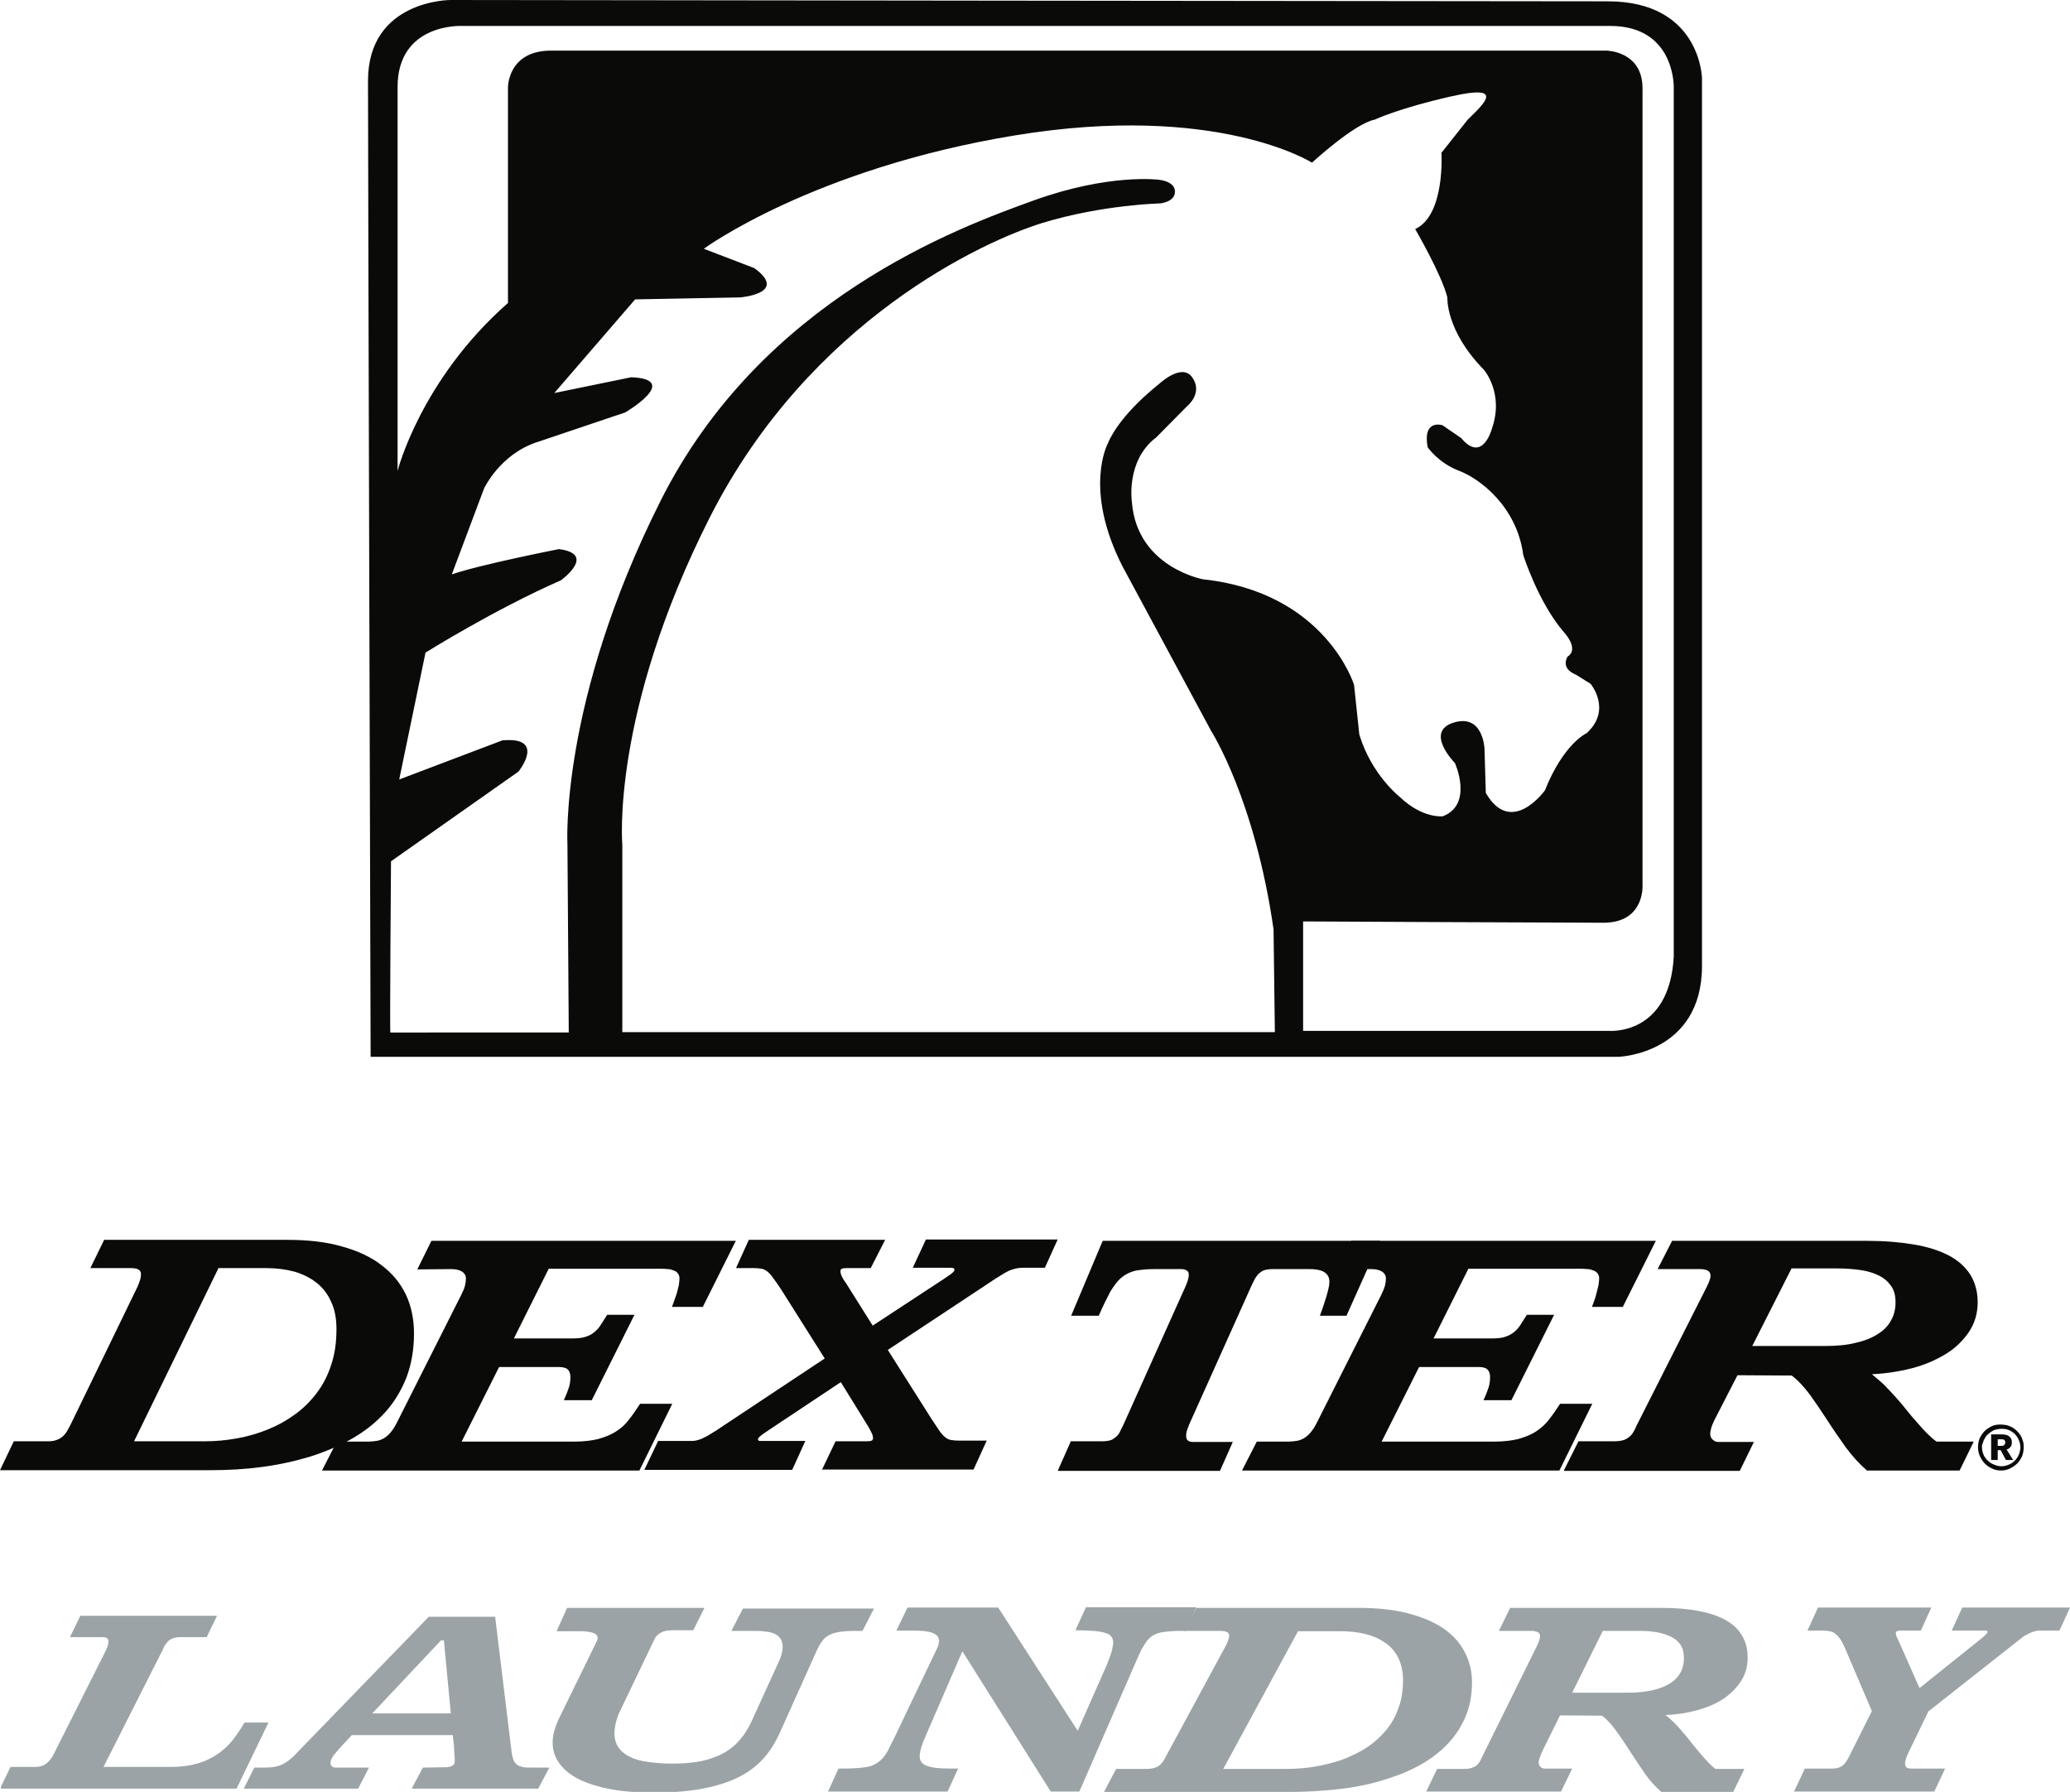
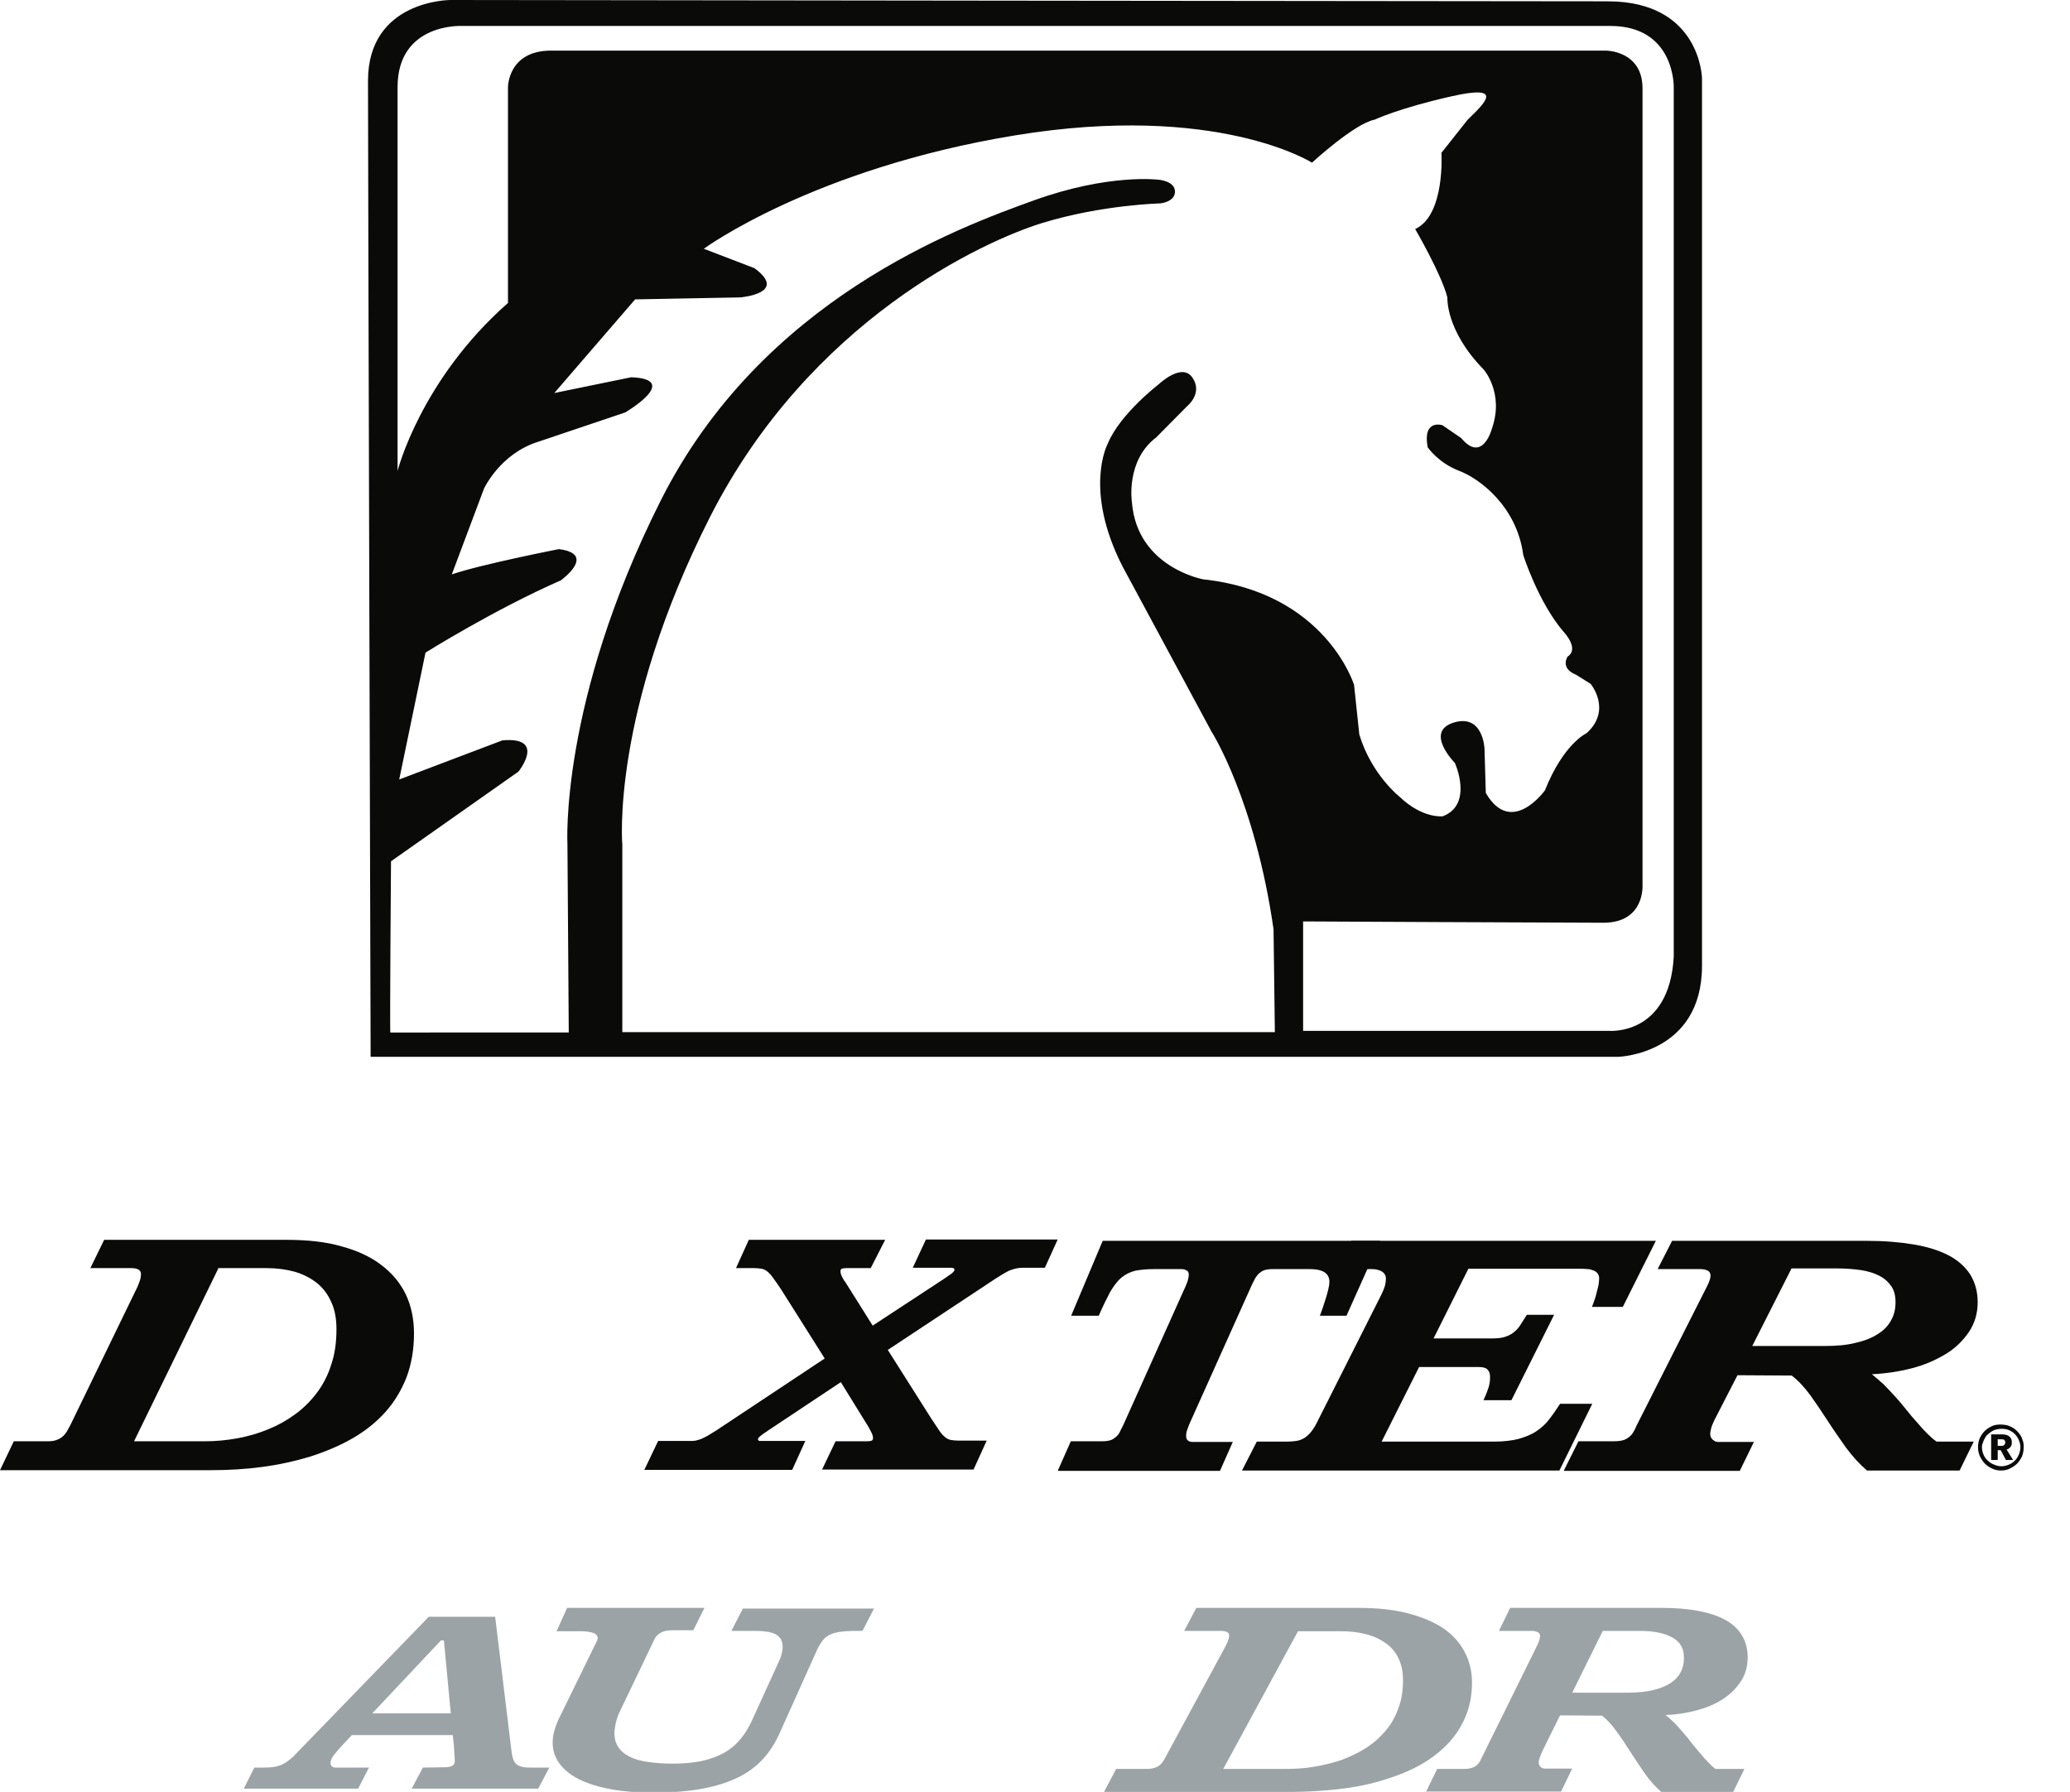
<svg xmlns="http://www.w3.org/2000/svg" xmlns:xlink="http://www.w3.org/1999/xlink" version="1.1" id="Layer_1" x="0px" y="0px" viewBox="0 0 63 54.53" style="enable-background:new 0 0 63 54.53;" xml:space="preserve">
  <style type="text/css">
	.st0{clip-path:url(#SVGID_2_);fill:#0A0B09;}
	.st1{clip-path:url(#SVGID_4_);fill:#9BA3A6;}
	.st2{clip-path:url(#SVGID_6_);fill:#9BA3A6;}
	.st3{clip-path:url(#SVGID_8_);fill:#9BA3A6;}
	.st4{clip-path:url(#SVGID_10_);fill:#9BA3A6;}
	.st5{clip-path:url(#SVGID_12_);fill:#9BA3A6;}
	.st6{clip-path:url(#SVGID_14_);enable-background:new    ;}
	.st7{clip-path:url(#SVGID_16_);}
	.st8{clip-path:url(#SVGID_18_);}
	.st9{clip-path:url(#SVGID_20_);fill:#9BA3A6;}
	.st10{clip-path:url(#SVGID_22_);}
	.st11{clip-path:url(#SVGID_24_);fill:#9BA3A6;}
	.st12{clip-path:url(#SVGID_26_);fill:#0A0B09;}
	.st13{clip-path:url(#SVGID_28_);fill:#0A0B09;}
	.st14{clip-path:url(#SVGID_30_);fill:#0A0B09;}
	.st15{clip-path:url(#SVGID_32_);fill:#0A0B09;}
	.st16{clip-path:url(#SVGID_34_);fill:#0A0B09;}
	.st17{clip-path:url(#SVGID_36_);fill:#0A0B09;}
	.st18{clip-path:url(#SVGID_38_);fill:#0A0B09;}
</style>
  <g>
    <defs>
      <path id="SVGID_1_" d="M39.66,28.04v3.33h9.31c0,0,1.84,0.16,1.97-2.26V2.65c0,0,0.04-1.86-1.93-1.86H14.03    c0,0-1.93-0.08-1.93,1.86v11.68c0,0,0.7-2.77,3.36-5.11V2.65c0,0,0-1.11,1.31-1.11h32.11c0,0,1.11,0,1.11,1.15v24.24    c0,0,0.08,1.15-1.19,1.15C47.53,28.08,39.66,28.04,39.66,28.04z M17.31,31.4l-0.04-5.7c0,0-0.25-4.32,2.83-10.45    c3.08-6.14,9.06-8.32,11.36-9.15c2.3-0.83,3.81-0.63,3.81-0.63s0.49,0.04,0.49,0.36c0,0.32-0.45,0.36-0.45,0.36    s-1.76,0.04-3.57,0.59c-1.8,0.55-7.09,2.97-10.13,8.95c-3.03,5.98-2.67,9.98-2.67,9.98v5.7H38.8l-0.04-3.13    c-0.57-3.96-1.89-6.02-1.89-6.02l-2.71-5.03c-1.19-2.34-0.45-3.72-0.45-3.72c0.37-0.91,1.56-1.82,1.56-1.82s0.7-0.67,1.02-0.2    c0.33,0.48-0.16,0.87-0.16,0.87l-0.94,0.95c-0.94,0.71-0.74,1.98-0.74,1.98c0.16,1.98,2.17,2.34,2.17,2.34    c3.73,0.4,4.59,3.21,4.59,3.21l0.16,1.51c0.37,1.23,1.23,1.9,1.23,1.9c0.7,0.67,1.31,0.59,1.31,0.59    c0.94-0.36,0.37-1.62,0.37-1.62s-0.94-0.95-0.04-1.23c0.9-0.28,0.94,0.79,0.94,0.79l0.04,1.35c0.78,1.35,1.8-0.08,1.8-0.08    c0.57-1.43,1.27-1.74,1.27-1.74c0.78-0.71,0.12-1.5,0.12-1.5l-0.45-0.28c-0.49-0.2-0.25-0.55-0.25-0.55    c0.37-0.24-0.12-0.75-0.12-0.75c-0.78-0.91-1.23-2.34-1.23-2.34c-0.2-1.5-1.35-2.34-1.97-2.57c-0.62-0.24-0.94-0.71-0.94-0.71    c-0.16-0.87,0.45-0.67,0.45-0.67l0.57,0.39c0.66,0.79,0.94-0.3,0.94-0.3c0.37-1.07-0.25-1.78-0.25-1.78    c-1.17-1.19-1.11-2.2-1.11-2.2c-0.18-0.71-0.98-2.08-0.98-2.08c0.92-0.42,0.8-2.32,0.8-2.32l0.8-1.01    c0.55-0.53,1.11-1.07-0.49-0.71c-1.6,0.36-2.34,0.71-2.34,0.71c-0.62,0.12-1.91,1.31-1.91,1.31s-2.89-1.84-9.04-0.83    c-6.15,1.01-9.47,3.45-9.47,3.45l1.54,0.59c1.05,0.77-0.43,0.89-0.43,0.89l-3.2,0.06l-2.46,2.85l2.34-0.48    c1.54,0.06-0.18,1.07-0.18,1.07l-2.64,0.89c-1.17,0.36-1.66,1.43-1.66,1.43l-0.98,2.61c0.86-0.3,3.26-0.77,3.26-0.77    c1.17,0.15,0.06,0.95,0.06,0.95c-2.03,0.89-4.12,2.2-4.12,2.2l-0.8,3.86l3.14-1.19c1.35-0.12,0.49,0.95,0.49,0.95l-3.88,2.73    c0,0-0.04,5.21-0.02,5.21H17.31z M11.2,2.46C11.2,0,13.7,0,13.7,0s32.4,0.04,35.23,0.04c2.83,0,2.87,2.34,2.87,2.34v27.01    c0,2.69-2.54,2.77-2.54,2.77H11.28C11.28,32.16,11.2,4.91,11.2,2.46z" />
    </defs>
    <clipPath id="SVGID_2_">
      <use xlink:href="#SVGID_1_" style="overflow:visible;" />
    </clipPath>
    <rect x="6.2" y="-5" class="st0" width="50.6" height="42.16" />
  </g>
  <g>
    <defs>
      <path id="SVGID_3_" d="M56.97,52.07l-0.82-1.92c-0.05-0.11-0.1-0.21-0.15-0.28c-0.05-0.07-0.1-0.12-0.15-0.16    c-0.05-0.04-0.11-0.06-0.17-0.07c-0.06-0.01-0.13-0.02-0.21-0.02h-0.46l0.32-0.7h3.45l-0.32,0.7h-0.61c-0.06,0-0.1,0.01-0.12,0.02    c-0.02,0.01-0.03,0.03-0.03,0.06c0,0.04,0.01,0.08,0.03,0.12c0.02,0.04,0.04,0.09,0.07,0.15l0.62,1.4l1.81-1.45    c0.09-0.07,0.16-0.13,0.2-0.17c0.04-0.04,0.06-0.07,0.06-0.09c0-0.01-0.01-0.03-0.02-0.03c-0.01-0.01-0.03-0.01-0.06-0.01h-1.01    l0.32-0.7H63l-0.32,0.7h-0.56c-0.05,0-0.1,0-0.14,0.01c-0.05,0.01-0.09,0.02-0.14,0.04c-0.05,0.02-0.11,0.05-0.17,0.08    c-0.06,0.03-0.13,0.08-0.2,0.14l-2.78,2.19l-0.59,1.22c-0.04,0.08-0.07,0.15-0.09,0.21c-0.02,0.06-0.03,0.11-0.03,0.17    c0,0.09,0.06,0.14,0.18,0.14h1.04l-0.33,0.7H54.6l0.33-0.7h0.82c0.09,0,0.16-0.01,0.21-0.03c0.06-0.02,0.1-0.04,0.14-0.08    c0.04-0.03,0.07-0.08,0.1-0.12c0.03-0.05,0.06-0.1,0.09-0.16L56.97,52.07" />
    </defs>
    <clipPath id="SVGID_4_">
      <use xlink:href="#SVGID_3_" style="overflow:visible;" />
    </clipPath>
-     <rect x="49.6" y="43.93" class="st1" width="18.4" height="15.59" />
  </g>
  <g>
    <defs>
      <path id="SVGID_5_" d="M48.78,49.63l-0.93,1.88h1.73c0.28,0,0.53-0.03,0.74-0.08c0.21-0.05,0.38-0.12,0.52-0.21    c0.14-0.09,0.24-0.2,0.31-0.33c0.07-0.13,0.1-0.27,0.1-0.43c0-0.16-0.03-0.29-0.1-0.4c-0.07-0.11-0.17-0.19-0.29-0.25    c-0.12-0.06-0.27-0.11-0.44-0.14c-0.17-0.03-0.35-0.04-0.54-0.04H48.78z M43.4,54.53l0.34-0.7h0.83c0.09,0,0.16-0.01,0.22-0.03    c0.06-0.02,0.11-0.04,0.15-0.08c0.04-0.03,0.08-0.08,0.1-0.12c0.03-0.05,0.05-0.1,0.08-0.16l1.67-3.38    c0.05-0.11,0.08-0.2,0.08-0.27c0-0.06-0.02-0.1-0.07-0.12c-0.04-0.02-0.1-0.04-0.18-0.04h-1l0.34-0.7h4.61    c0.42,0,0.79,0.03,1.11,0.09c0.32,0.06,0.6,0.15,0.82,0.27c0.22,0.12,0.4,0.28,0.51,0.47c0.12,0.19,0.18,0.42,0.18,0.68    c0,0.27-0.07,0.52-0.21,0.73c-0.14,0.21-0.32,0.39-0.55,0.54c-0.23,0.15-0.5,0.26-0.8,0.34c-0.3,0.08-0.62,0.13-0.94,0.14    c0.09,0.07,0.18,0.15,0.27,0.24c0.09,0.09,0.18,0.19,0.27,0.3c0.09,0.1,0.18,0.21,0.26,0.32c0.09,0.11,0.17,0.21,0.26,0.31    c0.08,0.1,0.16,0.19,0.24,0.27c0.08,0.08,0.15,0.15,0.22,0.2h0.88l-0.34,0.7h-2.19c-0.18-0.16-0.35-0.34-0.5-0.56    c-0.15-0.22-0.3-0.44-0.44-0.66c-0.14-0.22-0.28-0.43-0.42-0.62c-0.14-0.2-0.28-0.35-0.44-0.48l-1.28-0.01l-0.54,1.09    c-0.03,0.07-0.06,0.14-0.08,0.2c-0.02,0.06-0.03,0.1-0.03,0.13c0,0.05,0.01,0.09,0.03,0.12c0.02,0.03,0.05,0.05,0.07,0.06    c0.03,0.01,0.05,0.02,0.07,0.02c0.02,0,0.04,0,0.04,0h0.81l-0.34,0.7H43.4z" />
    </defs>
    <clipPath id="SVGID_6_">
      <use xlink:href="#SVGID_5_" style="overflow:visible;" />
    </clipPath>
    <rect x="38.4" y="43.93" class="st2" width="19.8" height="15.59" />
  </g>
  <g>
    <defs>
      <path id="SVGID_7_" d="M39.51,49.63l-2.28,4.2h1.92c0.29,0,0.58-0.02,0.87-0.07c0.29-0.05,0.57-0.12,0.83-0.21    c0.26-0.1,0.51-0.22,0.73-0.36c0.23-0.15,0.42-0.32,0.59-0.52c0.17-0.2,0.3-0.43,0.39-0.69c0.1-0.26,0.14-0.54,0.14-0.86    c0-0.25-0.05-0.48-0.14-0.66c-0.09-0.19-0.22-0.34-0.39-0.46c-0.17-0.12-0.36-0.21-0.6-0.27c-0.23-0.06-0.49-0.09-0.76-0.09H39.51     M44.8,51.2c0,0.4-0.07,0.75-0.21,1.07c-0.14,0.32-0.33,0.6-0.58,0.85c-0.25,0.25-0.54,0.46-0.88,0.64    c-0.34,0.18-0.72,0.32-1.13,0.44c-0.41,0.12-0.84,0.2-1.3,0.25c-0.46,0.05-0.93,0.08-1.41,0.08H33.6l0.37-0.7h0.92    c0.1,0,0.18-0.01,0.24-0.03c0.06-0.02,0.12-0.04,0.16-0.08c0.04-0.03,0.08-0.08,0.11-0.12c0.03-0.05,0.06-0.1,0.09-0.16l1.78-3.29    c0.04-0.08,0.08-0.14,0.1-0.21c0.02-0.06,0.04-0.12,0.04-0.17c0-0.09-0.09-0.14-0.26-0.14h-1.11l0.37-0.7h4.94    c0.56,0,1.05,0.05,1.48,0.16c0.43,0.11,0.79,0.26,1.08,0.45c0.29,0.2,0.51,0.43,0.66,0.72C44.72,50.54,44.8,50.85,44.8,51.2" />
    </defs>
    <clipPath id="SVGID_8_">
      <use xlink:href="#SVGID_7_" style="overflow:visible;" />
    </clipPath>
    <rect x="28.6" y="43.93" class="st3" width="21.2" height="15.59" />
  </g>
  <g>
    <defs>
      <path id="SVGID_9_" d="M36.08,49.63c-0.17,0-0.32,0-0.44,0.01c-0.12,0.01-0.23,0.02-0.32,0.04c-0.09,0.02-0.16,0.05-0.23,0.09    c-0.06,0.04-0.12,0.09-0.18,0.16c-0.05,0.07-0.1,0.15-0.16,0.25c-0.05,0.1-0.11,0.23-0.17,0.37l-1.73,3.97h-0.87l-2.69-4.27    l-1.11,2.56c-0.02,0.05-0.04,0.1-0.07,0.16c-0.02,0.06-0.04,0.11-0.06,0.17c-0.02,0.06-0.03,0.11-0.04,0.16    c-0.01,0.05-0.02,0.1-0.02,0.14c0,0.08,0.02,0.14,0.06,0.19c0.04,0.05,0.1,0.09,0.2,0.12c0.09,0.03,0.21,0.05,0.36,0.06    c0.15,0.01,0.34,0.01,0.55,0.01l-0.32,0.7H25.2l0.32-0.7c0.19,0,0.36,0,0.5-0.01c0.14-0.01,0.26-0.02,0.37-0.04    c0.1-0.02,0.19-0.05,0.27-0.1c0.07-0.04,0.14-0.1,0.2-0.16c0.06-0.07,0.12-0.15,0.17-0.25c0.05-0.1,0.11-0.22,0.18-0.36l1.32-2.76    c0.01-0.02,0.02-0.05,0.03-0.09c0.01-0.04,0.02-0.08,0.02-0.11c0-0.12-0.07-0.2-0.2-0.25c-0.14-0.05-0.34-0.07-0.6-0.07h-0.5    l0.34-0.7h2.76l2.42,3.75l0.9-2.04c0.02-0.05,0.04-0.1,0.06-0.16c0.02-0.06,0.04-0.11,0.06-0.17c0.02-0.06,0.03-0.11,0.04-0.17    c0.01-0.05,0.02-0.1,0.02-0.14c0-0.08-0.02-0.14-0.06-0.19c-0.04-0.05-0.1-0.09-0.19-0.11c-0.09-0.03-0.21-0.05-0.35-0.06    c-0.15-0.01-0.33-0.02-0.55-0.02l0.32-0.7h3.36L36.08,49.63" />
    </defs>
    <clipPath id="SVGID_10_">
      <use xlink:href="#SVGID_9_" style="overflow:visible;" />
    </clipPath>
-     <rect x="20.2" y="43.93" class="st4" width="21.2" height="15.59" />
  </g>
  <g>
    <defs>
      <path id="SVGID_11_" d="M17.26,48.93h4.18l-0.34,0.68h-0.61c-0.16,0-0.28,0.02-0.37,0.07c-0.09,0.05-0.16,0.11-0.2,0.2l-1.03,2.15    c-0.02,0.04-0.04,0.09-0.07,0.15c-0.02,0.06-0.04,0.11-0.06,0.18c-0.02,0.06-0.03,0.13-0.04,0.19c-0.01,0.06-0.02,0.13-0.02,0.19    c0,0.17,0.04,0.31,0.12,0.43c0.08,0.12,0.2,0.22,0.35,0.29c0.15,0.08,0.34,0.13,0.56,0.16c0.22,0.03,0.47,0.05,0.74,0.05    c0.34,0,0.64-0.03,0.89-0.08c0.26-0.06,0.48-0.14,0.68-0.25c0.19-0.11,0.36-0.25,0.49-0.41c0.14-0.16,0.25-0.35,0.35-0.56    l0.83-1.82c0.03-0.06,0.06-0.14,0.08-0.22c0.02-0.08,0.03-0.15,0.03-0.2c0-0.1-0.02-0.18-0.05-0.24    c-0.04-0.06-0.09-0.12-0.17-0.16c-0.08-0.04-0.18-0.07-0.3-0.08c-0.12-0.02-0.27-0.02-0.44-0.02h-0.6l0.35-0.68h3.99l-0.35,0.68    h-0.18c-0.21,0-0.38,0.01-0.51,0.03c-0.13,0.02-0.24,0.05-0.33,0.1c-0.09,0.05-0.16,0.11-0.22,0.2c-0.06,0.08-0.12,0.19-0.18,0.33    l-1.11,2.47c-0.13,0.28-0.29,0.54-0.49,0.76c-0.2,0.22-0.45,0.41-0.75,0.56c-0.3,0.15-0.67,0.27-1.09,0.35    c-0.42,0.08-0.92,0.12-1.5,0.12c-0.48,0-0.91-0.03-1.29-0.1c-0.38-0.07-0.7-0.17-0.97-0.3c-0.26-0.13-0.46-0.29-0.6-0.48    c-0.14-0.19-0.21-0.4-0.21-0.64c0-0.13,0.02-0.26,0.06-0.39c0.04-0.13,0.09-0.27,0.16-0.4l1.12-2.29    c0.01-0.01,0.01-0.03,0.02-0.05c0.01-0.02,0.01-0.04,0.01-0.05c0-0.07-0.05-0.13-0.14-0.16c-0.09-0.03-0.22-0.05-0.38-0.05h-0.73    L17.26,48.93" />
    </defs>
    <clipPath id="SVGID_12_">
      <use xlink:href="#SVGID_11_" style="overflow:visible;" />
    </clipPath>
    <rect x="11.8" y="43.93" class="st5" width="19.8" height="15.59" />
  </g>
  <g>
    <defs>
      <rect id="SVGID_13_" x="0.03" y="49.17" width="16.69" height="5.26" />
    </defs>
    <clipPath id="SVGID_14_">
      <use xlink:href="#SVGID_13_" style="overflow:visible;" />
    </clipPath>
    <g class="st6">
      <g>
        <defs>
          <rect id="SVGID_15_" y="49" width="17" height="6" />
        </defs>
        <clipPath id="SVGID_16_">
          <use xlink:href="#SVGID_15_" style="overflow:visible;" />
        </clipPath>
        <g class="st7">
          <defs>
            <path id="SVGID_17_" d="M13.72,52.14l-0.21-2.22h-0.09l-2.09,2.22H13.72z M16.38,54.43h-3.85l0.34-0.64l0.68-0.01       c0.06,0,0.11-0.01,0.15-0.02c0.04-0.01,0.07-0.03,0.09-0.04c0.02-0.02,0.03-0.04,0.04-0.06c0.01-0.02,0.01-0.04,0.01-0.07       c0-0.05,0-0.11-0.01-0.17c0-0.07-0.01-0.14-0.01-0.21c0-0.07-0.01-0.15-0.02-0.22c-0.01-0.07-0.01-0.13-0.02-0.19h-3.07       l-0.32,0.34c-0.08,0.09-0.16,0.18-0.23,0.27c-0.07,0.09-0.1,0.17-0.1,0.24c0,0.04,0.01,0.07,0.04,0.1       c0.03,0.03,0.07,0.04,0.12,0.04h1.01l-0.34,0.66H7.41l0.33-0.66h0.33c0.21,0,0.38-0.03,0.51-0.09       c0.13-0.06,0.24-0.15,0.34-0.24l4.13-4.26h2.02l0.5,4.11c0.01,0.09,0.03,0.17,0.05,0.23c0.02,0.06,0.06,0.11,0.1,0.15       s0.11,0.06,0.18,0.08c0.07,0.02,0.16,0.02,0.27,0.02h0.55L16.38,54.43z" />
          </defs>
          <clipPath id="SVGID_18_">
            <use xlink:href="#SVGID_17_" style="overflow:visible;" />
          </clipPath>
          <g class="st8">
            <defs>
              <rect id="SVGID_19_" y="49" width="17" height="6" />
            </defs>
            <clipPath id="SVGID_20_">
              <use xlink:href="#SVGID_19_" style="overflow:visible;" />
            </clipPath>
            <rect x="2.41" y="44.17" class="st9" width="19.31" height="15.26" />
          </g>
        </g>
        <g class="st7">
          <defs>
            <path id="SVGID_21_" d="M6.29,49.82h-0.8c-0.08,0-0.15,0.01-0.21,0.03c-0.06,0.02-0.1,0.04-0.14,0.07       C5.1,49.96,5.07,50,5.04,50.04c-0.03,0.04-0.06,0.09-0.08,0.15l-1.81,3.58h2.03c0.33,0,0.61-0.04,0.85-0.11       c0.24-0.07,0.44-0.18,0.62-0.3c0.18-0.13,0.33-0.27,0.45-0.43c0.12-0.16,0.24-0.33,0.34-0.51h0.73L7.2,54.43H0l0.32-0.66h0.68       c0.07,0,0.13,0,0.19-0.01c0.06-0.01,0.12-0.03,0.17-0.06c0.05-0.03,0.1-0.07,0.15-0.13c0.05-0.06,0.1-0.13,0.14-0.22l1.53-3.04       c0.04-0.08,0.07-0.14,0.09-0.2c0.02-0.05,0.03-0.11,0.03-0.16c0-0.09-0.06-0.13-0.18-0.13H2.13l0.32-0.66h4.16L6.29,49.82" />
          </defs>
          <clipPath id="SVGID_22_">
            <use xlink:href="#SVGID_21_" style="overflow:visible;" />
          </clipPath>
          <g class="st10">
            <defs>
              <rect id="SVGID_23_" y="49" width="17" height="6" />
            </defs>
            <clipPath id="SVGID_24_">
              <use xlink:href="#SVGID_23_" style="overflow:visible;" />
            </clipPath>
-             <rect x="-5" y="44.17" class="st11" width="18.18" height="15.26" />
          </g>
        </g>
      </g>
    </g>
  </g>
  <g>
    <defs>
      <path id="SVGID_25_" d="M54.52,38.61l-1.19,2.35h2.22c0.36,0,0.68-0.03,0.94-0.1c0.27-0.06,0.49-0.15,0.67-0.27    c0.18-0.11,0.31-0.25,0.4-0.42c0.09-0.16,0.13-0.34,0.13-0.54c0-0.2-0.04-0.36-0.13-0.49c-0.09-0.13-0.21-0.24-0.37-0.32    c-0.16-0.08-0.35-0.14-0.56-0.17c-0.22-0.03-0.45-0.05-0.7-0.05H54.52z M47.6,44.74l0.44-0.88h1.07c0.11,0,0.21-0.01,0.28-0.03    c0.08-0.02,0.14-0.06,0.19-0.1c0.05-0.04,0.1-0.09,0.13-0.15c0.04-0.06,0.07-0.13,0.1-0.2l2.14-4.23    c0.07-0.14,0.11-0.25,0.11-0.33c0-0.07-0.03-0.12-0.08-0.15c-0.06-0.03-0.13-0.05-0.24-0.05h-1.29l0.44-0.86h5.92    c0.54,0,1.01,0.04,1.43,0.11c0.42,0.07,0.77,0.18,1.06,0.33c0.29,0.15,0.51,0.35,0.66,0.58c0.15,0.24,0.23,0.52,0.23,0.85    c0,0.34-0.09,0.64-0.27,0.91c-0.18,0.26-0.41,0.49-0.71,0.67c-0.3,0.18-0.64,0.33-1.03,0.43c-0.39,0.1-0.79,0.16-1.21,0.18    c0.11,0.09,0.23,0.19,0.35,0.3c0.12,0.12,0.23,0.24,0.35,0.37c0.12,0.13,0.23,0.26,0.34,0.4c0.11,0.14,0.22,0.27,0.33,0.39    c0.11,0.13,0.21,0.24,0.31,0.34c0.1,0.1,0.2,0.19,0.29,0.25h1.13l-0.43,0.88h-2.82c-0.23-0.2-0.44-0.43-0.64-0.7    c-0.19-0.27-0.38-0.54-0.56-0.82c-0.18-0.28-0.36-0.54-0.53-0.78c-0.18-0.24-0.36-0.44-0.56-0.59l-1.65-0.01l-0.7,1.36    c-0.04,0.09-0.08,0.17-0.1,0.25c-0.02,0.08-0.03,0.13-0.03,0.16c0,0.06,0.01,0.11,0.04,0.15c0.03,0.04,0.06,0.06,0.09,0.08    c0.03,0.02,0.07,0.03,0.1,0.03c0.03,0,0.05,0,0.06,0h1.04l-0.43,0.88H47.6z" />
    </defs>
    <clipPath id="SVGID_26_">
      <use xlink:href="#SVGID_25_" style="overflow:visible;" />
    </clipPath>
    <rect x="42.6" y="32.75" class="st12" width="22.6" height="16.99" />
  </g>
  <g>
    <defs>
      <path id="SVGID_27_" d="M50.4,37.75l-1.01,2.02h-0.94c0.02-0.05,0.05-0.12,0.07-0.19c0.03-0.07,0.05-0.15,0.07-0.23    c0.02-0.08,0.04-0.16,0.06-0.24c0.01-0.08,0.02-0.15,0.02-0.21c0-0.06-0.02-0.11-0.05-0.15c-0.03-0.04-0.07-0.07-0.13-0.09    c-0.05-0.02-0.11-0.04-0.18-0.04c-0.07-0.01-0.15-0.01-0.23-0.01h-3.39l-1.06,2.12h1.76c0.16,0,0.29-0.01,0.39-0.04    c0.1-0.03,0.19-0.07,0.27-0.13c0.08-0.06,0.15-0.13,0.21-0.22c0.06-0.09,0.13-0.2,0.21-0.33h0.83l-1.3,2.6h-0.85    c0.04-0.09,0.09-0.2,0.13-0.32c0.05-0.12,0.07-0.25,0.07-0.38c0-0.13-0.04-0.21-0.11-0.26C45.2,41.62,45.11,41.6,45,41.6h-1.81    l-1.14,2.27h3.42c0.29,0,0.54-0.03,0.74-0.08c0.21-0.06,0.39-0.13,0.54-0.23c0.15-0.1,0.29-0.22,0.4-0.37    c0.11-0.14,0.22-0.3,0.33-0.47h0.98l-1,2.03H37.8l0.45-0.88h0.94c0.09,0,0.18-0.01,0.26-0.02c0.08-0.01,0.16-0.04,0.23-0.08    c0.07-0.04,0.14-0.1,0.2-0.17c0.06-0.07,0.13-0.17,0.19-0.29l1.97-3.91c0.05-0.1,0.09-0.2,0.11-0.27    c0.02-0.08,0.03-0.15,0.03-0.22c0-0.09-0.04-0.16-0.11-0.21c-0.08-0.05-0.19-0.08-0.33-0.08l-1.04,0.01l0.43-0.87H50.4" />
    </defs>
    <clipPath id="SVGID_28_">
      <use xlink:href="#SVGID_27_" style="overflow:visible;" />
    </clipPath>
    <rect x="32.8" y="32.75" class="st13" width="22.6" height="16.99" />
  </g>
  <g>
    <defs>
      <path id="SVGID_29_" d="M32.2,44.74l0.39-0.88h0.95c0.1,0,0.18-0.01,0.25-0.03c0.07-0.02,0.12-0.06,0.17-0.1    c0.05-0.04,0.09-0.09,0.12-0.15c0.03-0.06,0.06-0.13,0.1-0.2l1.85-4.12c0.05-0.1,0.08-0.19,0.11-0.26    c0.02-0.07,0.04-0.14,0.04-0.21c0-0.06-0.02-0.11-0.07-0.13c-0.04-0.03-0.1-0.04-0.17-0.04h-0.8c-0.24,0-0.43,0.02-0.59,0.05    c-0.16,0.04-0.3,0.11-0.42,0.21c-0.12,0.1-0.23,0.25-0.34,0.43c-0.1,0.19-0.22,0.43-0.35,0.73H32.6l0.96-2.28H42l-1.02,2.28h-0.81    c0.03-0.09,0.07-0.18,0.1-0.28c0.03-0.1,0.06-0.19,0.09-0.28c0.03-0.09,0.05-0.18,0.07-0.26c0.02-0.08,0.03-0.15,0.03-0.21    c0-0.12-0.04-0.21-0.13-0.28c-0.09-0.07-0.25-0.11-0.48-0.11h-1.11c-0.1,0-0.18,0.01-0.25,0.03c-0.07,0.02-0.12,0.06-0.17,0.1    c-0.05,0.04-0.08,0.1-0.12,0.15c-0.03,0.06-0.06,0.12-0.1,0.2l-1.85,4.12c-0.05,0.1-0.08,0.19-0.11,0.27    c-0.03,0.07-0.04,0.14-0.04,0.21c0,0.12,0.07,0.18,0.21,0.18h1.21l-0.39,0.88H32.2" />
    </defs>
    <clipPath id="SVGID_30_">
      <use xlink:href="#SVGID_29_" style="overflow:visible;" />
    </clipPath>
    <rect x="27.2" y="32.75" class="st14" width="19.8" height="16.99" />
  </g>
  <g>
    <defs>
      <path id="SVGID_31_" d="M25.01,44.74l0.42-0.88h0.96c0.07,0,0.12-0.01,0.14-0.02c0.02-0.01,0.04-0.04,0.04-0.07    c0-0.05-0.01-0.1-0.04-0.16c-0.03-0.06-0.06-0.12-0.1-0.19l-0.84-1.36l-2.18,1.45c-0.08,0.05-0.14,0.1-0.19,0.13    c-0.04,0.03-0.08,0.06-0.1,0.08c-0.02,0.02-0.04,0.03-0.04,0.05c-0.01,0.01-0.01,0.02-0.01,0.03c0,0.02,0.01,0.03,0.02,0.04    c0.01,0.01,0.04,0.01,0.08,0.01h1.34l-0.4,0.88h-4.5l0.42-0.88H21c0.06,0,0.12,0,0.17-0.01c0.05-0.01,0.11-0.03,0.17-0.05    c0.06-0.03,0.13-0.06,0.2-0.1c0.07-0.04,0.16-0.1,0.26-0.16l3.3-2.19l-1.32-2.09c-0.1-0.15-0.18-0.27-0.25-0.36    c-0.06-0.09-0.12-0.15-0.18-0.2c-0.05-0.04-0.11-0.07-0.17-0.08c-0.06-0.01-0.14-0.02-0.23-0.02H22.4l0.39-0.86h4.15l-0.44,0.86    h-0.74c-0.07,0-0.12,0.01-0.14,0.02c-0.03,0.01-0.04,0.04-0.04,0.07c0,0.05,0.01,0.1,0.04,0.16c0.03,0.06,0.06,0.12,0.11,0.18    l0.83,1.32l2.15-1.41c0.08-0.05,0.14-0.1,0.19-0.13c0.05-0.03,0.08-0.06,0.1-0.08c0.02-0.02,0.04-0.04,0.04-0.05    c0-0.01,0.01-0.02,0.01-0.03c0-0.02-0.01-0.03-0.02-0.04c-0.01-0.01-0.04-0.02-0.08-0.02h-1.17l0.4-0.86h4.01l-0.39,0.86h-0.7    c-0.06,0-0.12,0.01-0.17,0.02c-0.05,0.01-0.11,0.03-0.17,0.05c-0.06,0.02-0.13,0.06-0.2,0.1c-0.07,0.04-0.16,0.1-0.26,0.16    l-3.28,2.17l1.33,2.1c0.1,0.15,0.18,0.27,0.24,0.36c0.06,0.09,0.12,0.15,0.18,0.2c0.05,0.04,0.11,0.07,0.17,0.08    c0.06,0.01,0.14,0.02,0.23,0.02h0.86l-0.4,0.88H25.01" />
    </defs>
    <clipPath id="SVGID_32_">
      <use xlink:href="#SVGID_31_" style="overflow:visible;" />
    </clipPath>
    <rect x="14.6" y="32.75" class="st15" width="22.6" height="16.99" />
  </g>
  <g>
    <defs>
      <path id="SVGID_33_" d="M22.4,37.75l-1.01,2.02h-0.94c0.02-0.05,0.05-0.12,0.07-0.19c0.03-0.07,0.05-0.15,0.08-0.23    c0.02-0.08,0.04-0.16,0.06-0.24c0.01-0.08,0.02-0.15,0.02-0.21c0-0.06-0.02-0.11-0.05-0.15c-0.03-0.04-0.07-0.07-0.13-0.09    c-0.05-0.02-0.11-0.04-0.18-0.04c-0.07-0.01-0.15-0.01-0.23-0.01H16.7l-1.06,2.12h1.76c0.16,0,0.29-0.01,0.39-0.04    c0.1-0.03,0.2-0.07,0.27-0.13c0.08-0.06,0.15-0.13,0.21-0.22c0.06-0.09,0.13-0.2,0.21-0.33h0.83l-1.3,2.6h-0.85    c0.04-0.09,0.09-0.2,0.13-0.32c0.05-0.12,0.07-0.25,0.07-0.38c0-0.13-0.04-0.21-0.11-0.26C17.2,41.62,17.11,41.6,17,41.6h-1.81    l-1.14,2.27h3.42c0.29,0,0.54-0.03,0.74-0.08c0.21-0.06,0.39-0.13,0.54-0.23c0.16-0.1,0.29-0.22,0.4-0.37    c0.11-0.14,0.22-0.3,0.33-0.47h0.98l-1,2.03H9.8l0.45-0.88h0.94c0.09,0,0.18-0.01,0.26-0.02c0.08-0.01,0.16-0.04,0.23-0.08    c0.07-0.04,0.14-0.1,0.2-0.17c0.06-0.07,0.13-0.17,0.19-0.29l1.97-3.91c0.05-0.1,0.09-0.19,0.11-0.27    c0.02-0.08,0.03-0.15,0.03-0.22c0-0.09-0.04-0.16-0.11-0.21c-0.08-0.05-0.19-0.08-0.33-0.08l-1.04,0.01l0.43-0.87H22.4" />
    </defs>
    <clipPath id="SVGID_34_">
      <use xlink:href="#SVGID_33_" style="overflow:visible;" />
    </clipPath>
-     <rect x="4.8" y="32.75" class="st16" width="22.6" height="16.99" />
  </g>
  <g>
    <defs>
      <path id="SVGID_35_" d="M6.64,38.61l-2.56,5.25h2.16c0.33,0,0.65-0.03,0.98-0.09c0.33-0.06,0.64-0.15,0.93-0.27    c0.3-0.12,0.57-0.27,0.83-0.46c0.25-0.18,0.47-0.4,0.66-0.65c0.19-0.25,0.34-0.54,0.44-0.86c0.11-0.32,0.16-0.68,0.16-1.08    c0-0.32-0.05-0.6-0.16-0.83c-0.1-0.23-0.25-0.43-0.44-0.58c-0.19-0.15-0.41-0.26-0.67-0.34c-0.26-0.07-0.55-0.11-0.86-0.11H6.64     M12.6,40.58c0,0.5-0.08,0.94-0.23,1.34c-0.16,0.4-0.37,0.75-0.65,1.06c-0.28,0.31-0.61,0.57-0.99,0.79    c-0.38,0.22-0.81,0.4-1.27,0.55C9,44.46,8.51,44.57,7.99,44.64c-0.52,0.07-1.05,0.1-1.59,0.1H0l0.42-0.88h1.03    c0.11,0,0.2-0.01,0.27-0.04c0.07-0.02,0.13-0.06,0.18-0.1c0.05-0.04,0.09-0.09,0.13-0.15c0.03-0.06,0.07-0.12,0.11-0.2l2-4.12    c0.05-0.09,0.08-0.18,0.11-0.26c0.03-0.08,0.04-0.15,0.04-0.22c0-0.12-0.1-0.18-0.3-0.18H2.75l0.42-0.86h5.56    c0.63,0,1.19,0.06,1.67,0.2c0.48,0.13,0.89,0.32,1.21,0.57c0.33,0.25,0.57,0.54,0.74,0.89C12.52,39.75,12.6,40.15,12.6,40.58" />
    </defs>
    <clipPath id="SVGID_36_">
      <use xlink:href="#SVGID_35_" style="overflow:visible;" />
    </clipPath>
    <rect x="-5" y="32.75" class="st17" width="22.6" height="16.99" />
  </g>
  <g>
    <defs>
      <path id="SVGID_37_" d="M60.92,44c0.04,0,0.06-0.01,0.08-0.03c0.02-0.02,0.03-0.05,0.03-0.08c0-0.03-0.01-0.05-0.03-0.07    c-0.02-0.02-0.05-0.02-0.09-0.02H60.8V44H60.92z M61.27,44.43h-0.22l-0.16-0.3H60.8v0.3h-0.2v-0.78h0.33    c0.1,0,0.18,0.02,0.23,0.07c0.05,0.04,0.07,0.1,0.07,0.17c0,0.06-0.01,0.11-0.04,0.14c-0.03,0.04-0.07,0.07-0.12,0.08L61.27,44.43    z M60.32,44.04c0,0.08,0.02,0.16,0.05,0.23c0.03,0.07,0.07,0.13,0.13,0.18c0.05,0.05,0.11,0.09,0.19,0.12    c0.07,0.03,0.14,0.05,0.22,0.05c0.08,0,0.16-0.02,0.23-0.05c0.07-0.03,0.13-0.07,0.18-0.12c0.05-0.05,0.09-0.11,0.12-0.18    c0.03-0.07,0.05-0.15,0.05-0.23c0-0.08-0.02-0.15-0.05-0.22c-0.03-0.07-0.07-0.13-0.12-0.18c-0.05-0.05-0.11-0.09-0.18-0.12    c-0.07-0.03-0.15-0.04-0.23-0.04c-0.05,0-0.1,0.01-0.15,0.02c-0.05,0.01-0.1,0.03-0.14,0.06c-0.04,0.02-0.08,0.06-0.12,0.09    c-0.04,0.03-0.07,0.07-0.09,0.12c-0.03,0.04-0.05,0.09-0.06,0.14C60.33,43.93,60.32,43.99,60.32,44.04z M60.2,44.04    c0-0.1,0.02-0.19,0.05-0.27c0.04-0.08,0.09-0.16,0.15-0.22c0.06-0.06,0.14-0.11,0.22-0.15c0.08-0.04,0.18-0.05,0.27-0.05    c0.06,0,0.13,0.01,0.19,0.02c0.06,0.02,0.11,0.04,0.17,0.07c0.05,0.03,0.1,0.07,0.14,0.11c0.04,0.04,0.08,0.09,0.11,0.14    c0.03,0.05,0.05,0.11,0.07,0.17c0.02,0.06,0.02,0.12,0.02,0.19c0,0.1-0.02,0.19-0.05,0.27c-0.04,0.08-0.09,0.16-0.15,0.22    c-0.06,0.06-0.14,0.11-0.22,0.15c-0.08,0.04-0.17,0.06-0.27,0.06c-0.1,0-0.19-0.02-0.27-0.06c-0.09-0.04-0.16-0.09-0.22-0.15    c-0.06-0.06-0.11-0.14-0.15-0.22C60.22,44.23,60.2,44.14,60.2,44.04z" />
    </defs>
    <clipPath id="SVGID_38_">
      <use xlink:href="#SVGID_37_" style="overflow:visible;" />
    </clipPath>
    <rect x="55.2" y="38.34" class="st18" width="11.4" height="11.4" />
  </g>
</svg>